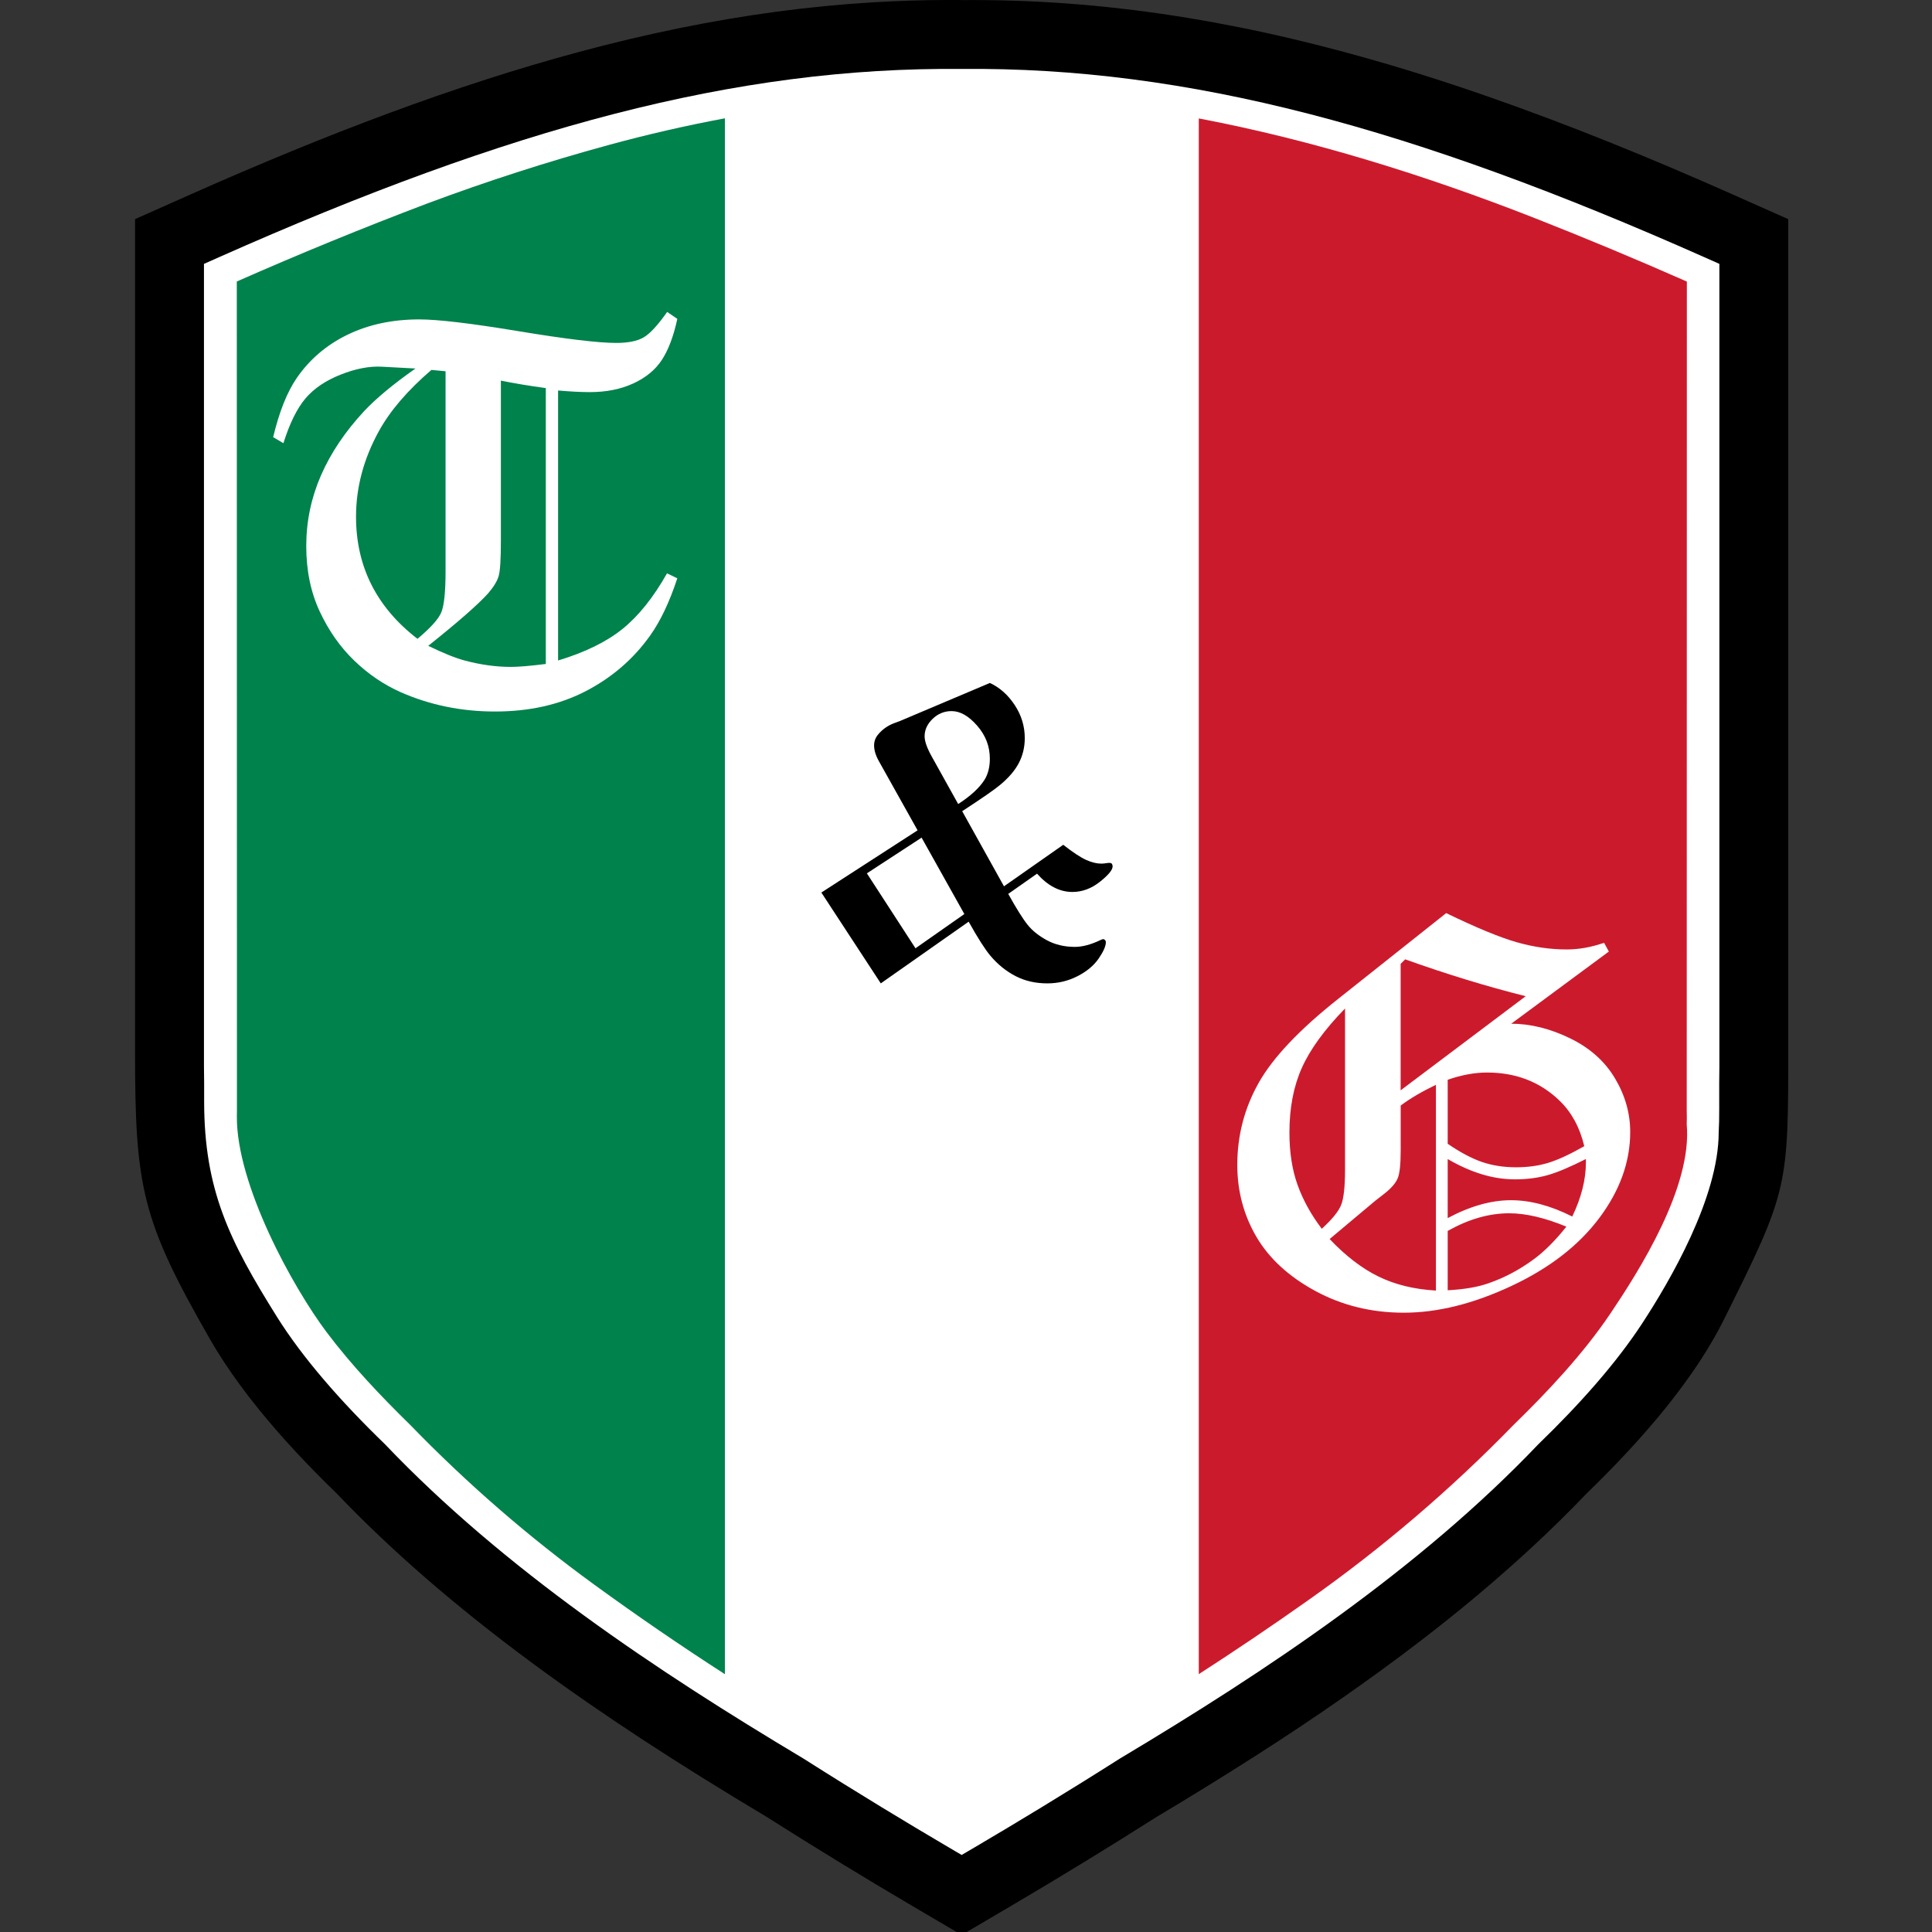
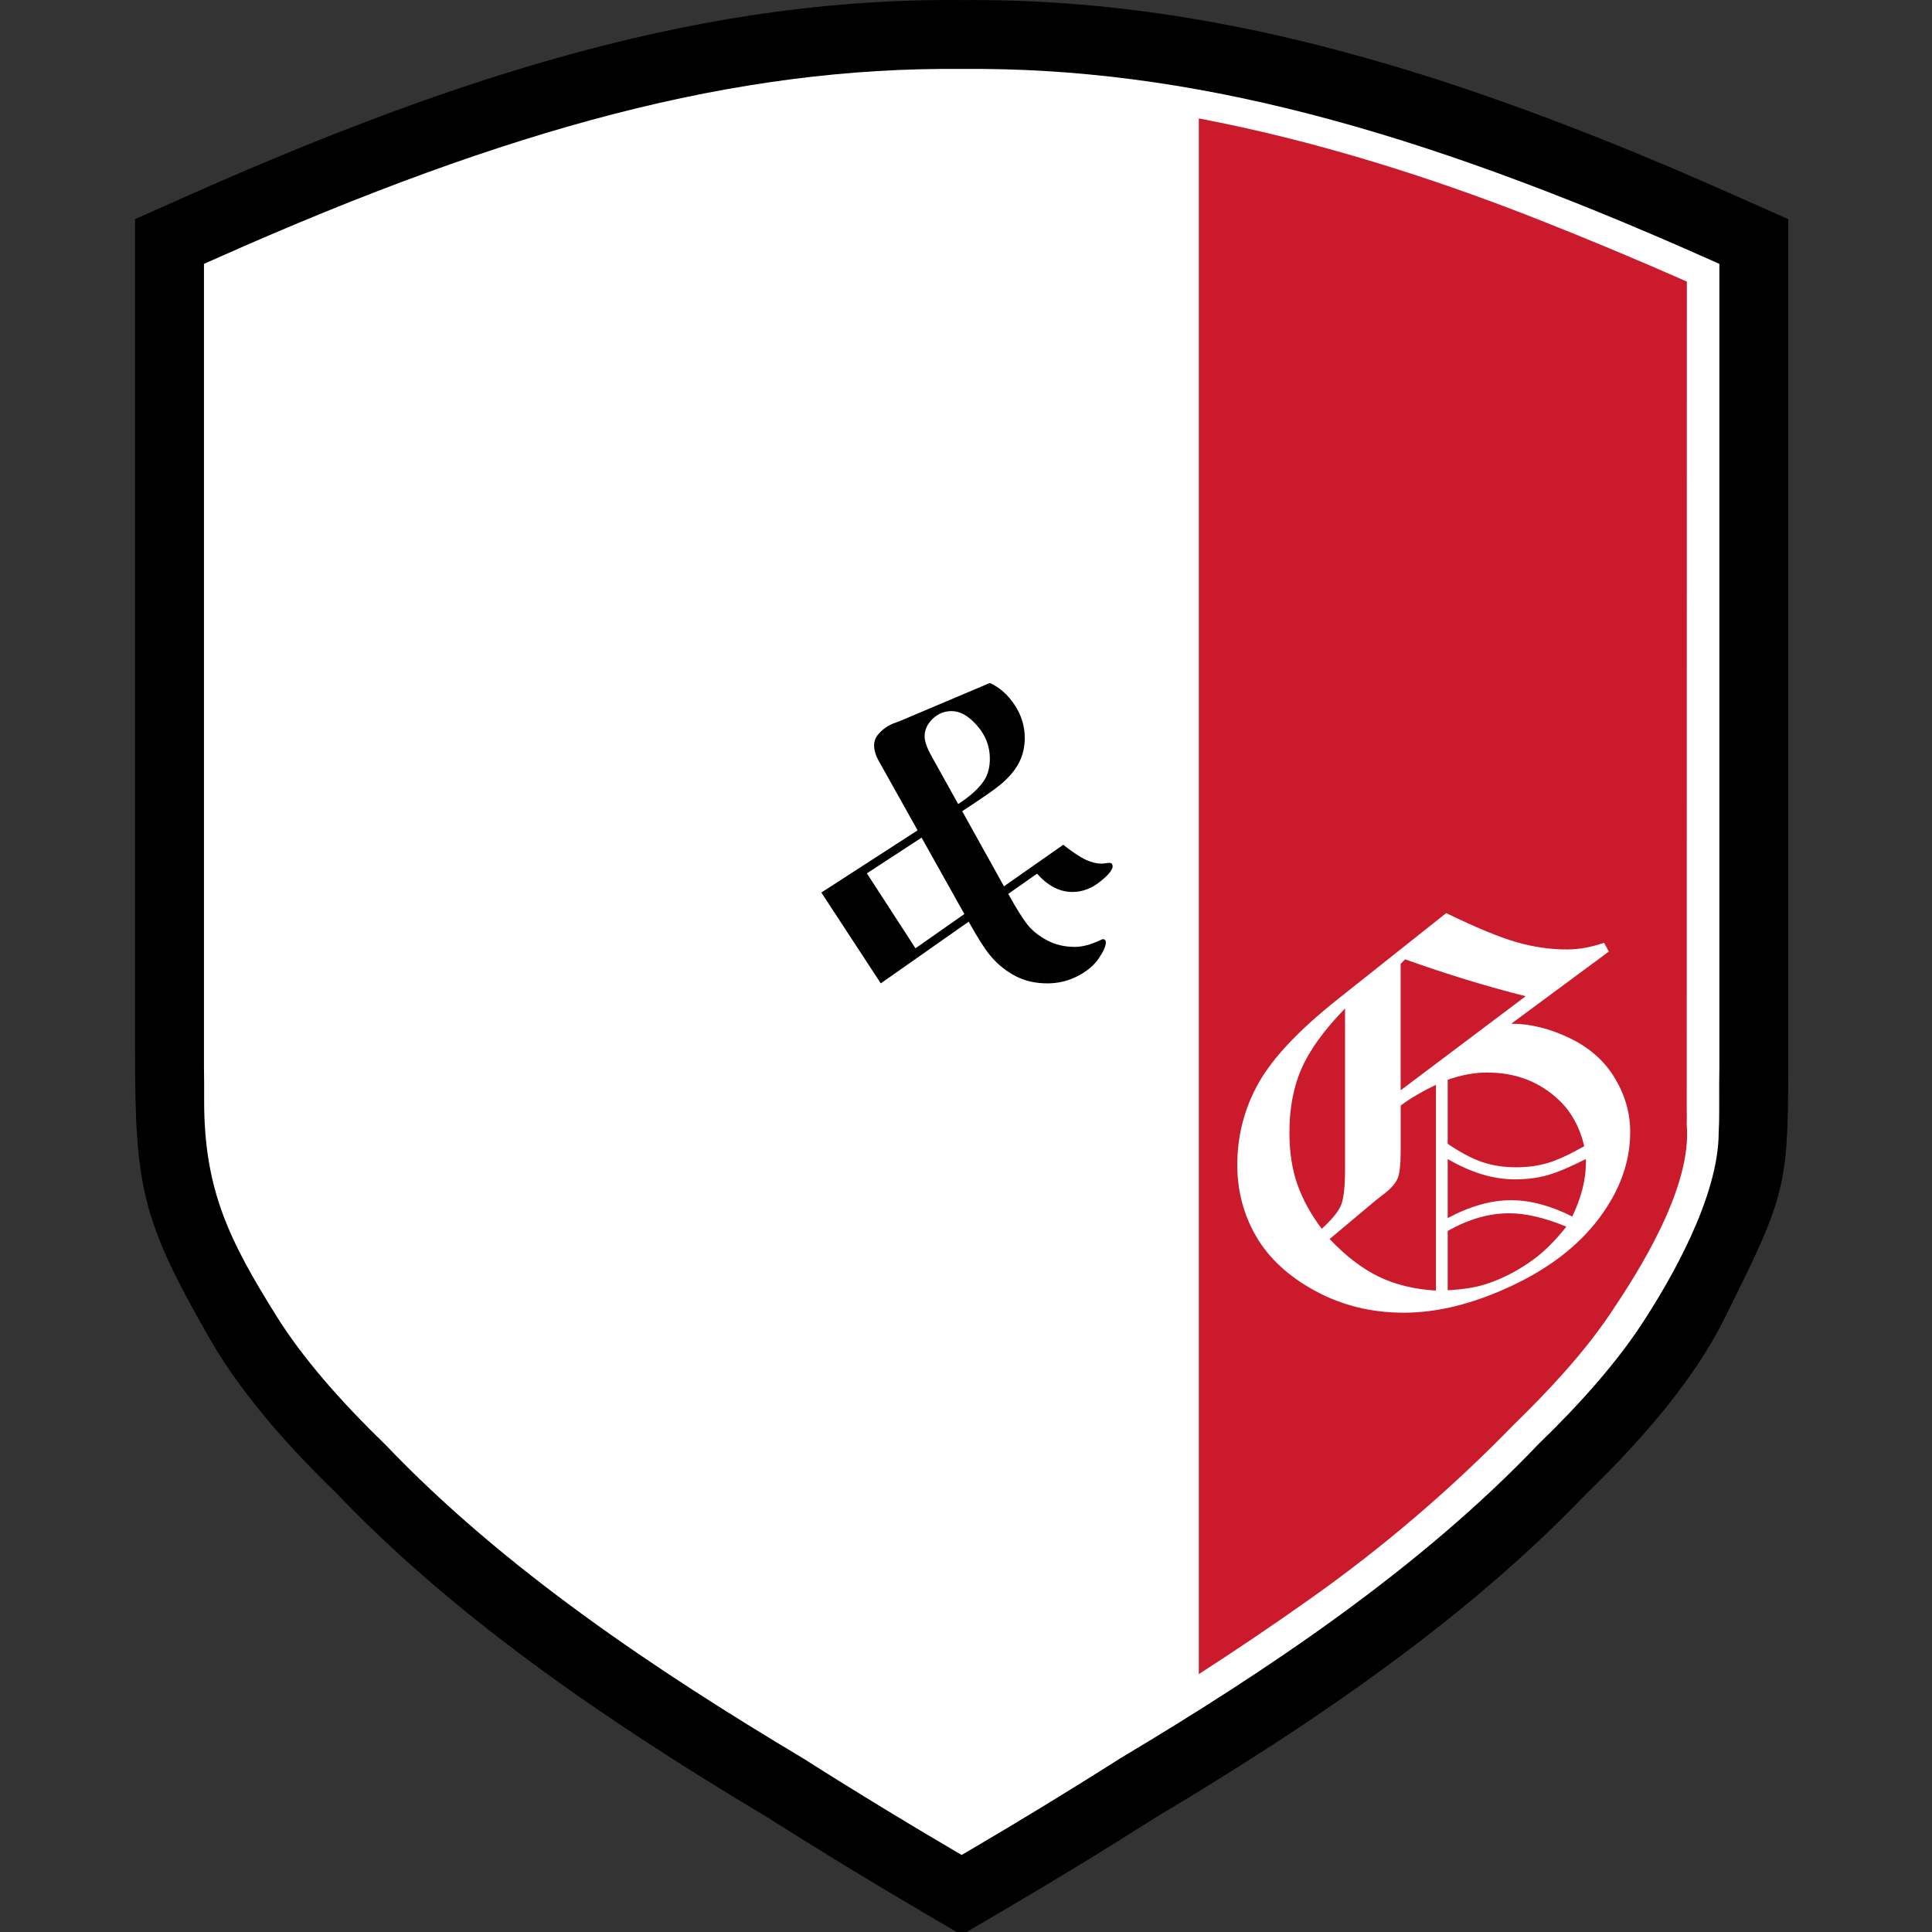
<svg xmlns="http://www.w3.org/2000/svg" width="100mm" height="100mm" viewBox="0 0 100 100" version="1.1" id="svg1" xml:space="preserve">
  <rect x="0" y="0" width="100" height="100" fill="#333333" stroke="none" />
  <defs id="defs1" />
  <g id="layer-Pr12" transform="matrix(0.265,0,0,0.265,220,0)">
    <g id="g1" transform="matrix(4.199,0,0,4.199,2056.447,-26.187)">
      <path id="path34" d="m -642.725,6.238 -0.45,-0.002 h -0.192 c -1.156,0.002 -2.311,0.038 -3.465,0.107 -3.015,0.181 -6.017,0.591 -8.977,1.193 -1.605,0.327 -3.198,0.705 -4.779,1.133 -1.43,0.387 -2.851,0.808 -4.261,1.264 -1.532,0.495 -3.052,1.022 -4.561,1.583 -1.485,0.551 -2.961,1.128 -4.427,1.73 -1.593,0.654 -3.175,1.331 -4.748,2.031 l -2.591,1.152 c 0,0 0,38.014 0,38.713 0,6.328 0.308,7.84 3.477,13.373 0.205,0.359 0.423,0.713 0.649,1.056 0.487,0.743 1.057,1.513 1.628,2.218 0.547,0.674 1.118,1.329 1.709,1.964 0.615,0.66 1.247,1.305 1.896,1.932 0.621,0.65 1.258,1.286 1.91,1.907 1.456,1.388 2.982,2.708 4.554,3.964 0.86,0.687 1.732,1.358 2.618,2.012 1.655,1.223 3.407,2.433 5.145,3.571 0.913,0.598 1.833,1.184 2.759,1.761 1.009,0.628 2.023,1.246 3.043,1.855 2.225,1.413 4.474,2.789 6.747,4.126 l 2.316,1.362 2.316,-1.362 c 2.272,-1.337 4.52,-2.712 6.745,-4.125 1.597,-0.952 3.18,-1.929 4.745,-2.932 2.577,-1.651 5.141,-3.42 7.569,-5.285 1.791,-1.376 3.459,-2.769 5.1,-4.284 0.898,-0.829 1.771,-1.687 2.617,-2.57 0.525,-0.508 1.039,-1.026 1.541,-1.555 0.591,-0.621 1.162,-1.26 1.714,-1.916 0.583,-0.693 1.134,-1.412 1.65,-2.156 0.288,-0.416 0.563,-0.841 0.821,-1.276 0.229,-0.382 0.443,-0.773 0.642,-1.172 3.004,-6.029 2.99,-6.106 2.99,-12.831 2.7e-4,-1.047 0,-38.348 0,-38.348 l -2.592,-1.152 c -3.794,-1.687 -7.637,-3.255 -11.561,-4.616 -2.933,-1.018 -5.904,-1.906 -8.926,-2.621 -1.609,-0.381 -3.231,-0.707 -4.862,-0.975 -1.648,-0.271 -3.306,-0.478 -4.97,-0.618 -1.641,-0.138 -3.286,-0.208 -4.932,-0.21 h -0.086 c -0.173,0 -0.346,9.013e-4 -0.52,0.002" style="fill:#000000;fill-opacity:1;fill-rule:evenodd;stroke:none;stroke-width:0.3" />
      <path id="path35" d="m -642.725,9.444 c -10.499,-0.103 -21.015,2.742 -34.556,8.761 -0.595,0.265 -0.689,0.306 -0.689,0.306 0,0 0,6.01e-4 0,0.189 0,0.12 0,30.425 0,37.153 0,0.258 0.003,0.508 0.008,0.75 0,0.354 0,0.639 0,0.848 -0.002,4.156 1.195,6.532 3.374,10.019 1.196,1.914 2.95,3.926 5.044,5.953 5.518,5.791 12.616,10.528 19.437,14.601 2.595,1.649 4.919,3.05 6.691,4.092 0.21,0.124 0.333,0.196 0.404,0.238 l 0.287,0.168 0.296,-0.174 c 0.072,-0.042 0.193,-0.114 0.395,-0.232 1.772,-1.042 4.095,-2.443 6.691,-4.092 6.821,-4.073 13.92,-8.81 19.437,-14.601 1.972,-1.908 3.643,-3.805 4.83,-5.618 1.294,-1.976 3.561,-5.856 3.565,-8.895 0.018,-0.328 0.026,-0.68 0.024,-1.064 2.5e-4,-0.08 -6e-4,-0.516 -6e-4,-1.243 0.006,-0.242 0.008,-0.492 0.008,-0.75 0,-6.728 0,-37.032 0,-37.153 0,-0.189 0,-0.189 0,-0.189 0,0 -0.093,-0.041 -0.689,-0.306 -13.542,-6.019 -24.056,-8.863 -34.556,-8.761" style="fill:#ffffff;fill-opacity:1;fill-rule:evenodd;stroke:none;stroke-width:0.3" />
      <path id="path36" d="m -631.695,11.745 v 72.365 c 1.729,-1.114 3.434,-2.266 5.112,-3.454 3.42,-2.413 6.609,-5.137 9.527,-8.137 l 0.033,-0.032 c 1.515,-1.478 3.192,-3.244 4.488,-5.171 1.301,-1.936 3.802,-5.853 3.536,-8.78 0.007,-0.219 0.008,-0.438 6.1e-4,-0.658 l 0.006,-38.544 c -2.381,-1.051 -4.784,-2.053 -7.208,-3.004 -4.974,-1.944 -10.223,-3.584 -15.496,-4.585" style="fill:#cc1a2d;fill-opacity:1;fill-rule:evenodd;stroke:none;stroke-width:0.3" />
-       <path id="path37" d="m -653.739,84.115 v -72.375 c -1.825,0.341 -3.636,0.757 -5.429,1.247 -2.85,0.778 -5.662,1.686 -8.429,2.72 -2.981,1.129 -5.93,2.337 -8.846,3.624 l 0.007,38.538 c -0.003,0.103 -0.005,0.207 -0.004,0.31 -0.015,3.161 2.578,7.904 4.187,10.041 1.151,1.529 2.528,2.977 3.841,4.262 l 0.035,0.034 c 2.63,2.715 5.49,5.197 8.547,7.421 1.99,1.449 4.022,2.842 6.091,4.176" style="fill:#00824c;fill-opacity:1;fill-rule:evenodd;stroke:none;stroke-width:0.3" />
      <path id="path38" d="m -656.424,20.746 c -0.439,0.622 -0.805,1.018 -1.099,1.187 -0.294,0.17 -0.719,0.255 -1.274,0.255 -0.828,0 -2.345,-0.182 -4.548,-0.547 -2.203,-0.365 -3.74,-0.547 -4.61,-0.547 -1.251,-2.71e-4 -2.365,0.238 -3.343,0.714 -0.977,0.476 -1.764,1.149 -2.361,2.018 -0.447,0.654 -0.811,1.569 -1.093,2.745 l 0.478,0.28 c 0.289,-0.92 0.63,-1.612 1.022,-2.077 0.392,-0.464 0.94,-0.835 1.641,-1.113 0.702,-0.278 1.342,-0.4 1.919,-0.367 l 1.561,0.084 c -1.027,0.721 -1.822,1.381 -2.385,1.978 -0.886,0.953 -1.557,1.952 -2.013,2.997 -0.455,1.045 -0.683,2.139 -0.683,3.283 0,1.136 0.209,2.151 0.628,3.047 0.418,0.895 0.955,1.658 1.61,2.288 0.655,0.63 1.377,1.119 2.164,1.467 1.36,0.597 2.819,0.895 4.377,0.895 1.6,0 3.009,-0.317 4.228,-0.95 1.218,-0.634 2.213,-1.493 2.984,-2.577 0.481,-0.671 0.904,-1.561 1.269,-2.67 l -0.479,-0.23 c -0.636,1.124 -1.325,1.985 -2.069,2.585 -0.743,0.599 -1.743,1.089 -2.998,1.469 V 24.401 c 0.58,0.05 1.073,0.075 1.479,0.075 0.763,0 1.437,-0.135 2.021,-0.404 0.585,-0.27 1.028,-0.636 1.331,-1.1 0.302,-0.464 0.541,-1.098 0.715,-1.903 z m -10.308,2.76 v 9.288 c 0,0.97 -0.067,1.612 -0.199,1.927 -0.132,0.315 -0.501,0.725 -1.107,1.231 -1.906,-1.467 -2.859,-3.361 -2.859,-5.682 0,-1.359 0.352,-2.682 1.056,-3.966 0.523,-0.953 1.339,-1.907 2.45,-2.86 z m 4.663,0.783 v 12.832 c -0.72,0.091 -1.263,0.137 -1.628,0.137 -0.688,0 -1.405,-0.099 -2.151,-0.298 -0.43,-0.116 -0.994,-0.343 -1.69,-0.682 1.391,-1.111 2.319,-1.923 2.783,-2.438 0.257,-0.299 0.421,-0.566 0.491,-0.802 0.071,-0.236 0.105,-0.79 0.105,-1.66 v -7.437 c 0.605,0.124 1.302,0.24 2.089,0.348" style="fill:#ffffff;fill-opacity:1;fill-rule:evenodd;stroke:none;stroke-width:0.3" />
      <path id="path39" d="m -612.844,50.09 c -0.588,0.207 -1.168,0.311 -1.739,0.311 -0.763,0 -1.537,-0.112 -2.324,-0.336 -0.787,-0.224 -1.88,-0.676 -3.28,-1.355 l -5.026,3.991 c -1.8,1.426 -3.032,2.727 -3.696,3.904 -0.663,1.177 -0.995,2.45 -0.995,3.817 0,1.219 0.296,2.333 0.888,3.345 0.593,1.011 1.509,1.853 2.748,2.524 1.24,0.671 2.609,1.007 4.11,1.007 1.567,0 3.235,-0.415 5.004,-1.243 1.77,-0.829 3.133,-1.884 4.091,-3.165 0.958,-1.281 1.436,-2.613 1.436,-3.998 2.4e-4,-0.87 -0.236,-1.703 -0.711,-2.499 -0.474,-0.796 -1.174,-1.417 -2.1,-1.865 -0.927,-0.448 -1.835,-0.672 -2.724,-0.672 l 4.541,-3.357 z m -9.251,0.771 c 1.922,0.688 3.79,1.26 5.606,1.715 l -5.817,4.378 v -5.882 z m -2.797,2.288 v 7.485 c 0,0.812 -0.063,1.368 -0.187,1.666 -0.124,0.298 -0.423,0.663 -0.895,1.094 -0.498,-0.655 -0.873,-1.335 -1.126,-2.039 -0.253,-0.705 -0.379,-1.517 -0.379,-2.437 0,-1.144 0.192,-2.147 0.578,-3.009 0.386,-0.862 1.055,-1.782 2.008,-2.76 z m 4.775,6.292 v -2.979 c 0.646,-0.224 1.256,-0.336 1.827,-0.336 1.352,-1.8e-4 2.479,0.439 3.383,1.316 0.555,0.538 0.936,1.241 1.143,2.11 -0.688,0.389 -1.256,0.651 -1.703,0.783 -0.448,0.133 -0.937,0.199 -1.468,0.199 -0.58,0 -1.111,-0.083 -1.592,-0.249 -0.481,-0.166 -1.011,-0.448 -1.591,-0.846 z m -0.547,-2.744 v 9.571 c -1.01,-0.058 -1.901,-0.275 -2.671,-0.652 -0.771,-0.377 -1.528,-0.958 -2.274,-1.745 l 2.137,-1.792 c 0.115,-0.091 0.265,-0.207 0.447,-0.348 0.298,-0.24 0.493,-0.47 0.584,-0.69 0.091,-0.22 0.137,-0.649 0.137,-1.288 v -2.09 c 0.431,-0.326 0.978,-0.648 1.641,-0.966 z m 0.547,6.201 v -2.748 c 0.53,0.311 1.057,0.546 1.579,0.706 0.522,0.16 1.04,0.239 1.554,0.239 0.539,0 1.036,-0.063 1.492,-0.189 0.456,-0.126 1.056,-0.378 1.803,-0.756 l 2.7e-4,0.162 c 0,0.796 -0.211,1.633 -0.635,2.512 -1.003,-0.506 -1.952,-0.759 -2.847,-0.759 -0.928,0 -1.911,0.278 -2.947,0.833 z m 0,3.357 v -2.761 c 0.97,-0.547 1.923,-0.821 2.859,-0.821 0.771,0 1.658,0.207 2.661,0.622 -0.514,0.646 -1.019,1.152 -1.517,1.517 -0.663,0.489 -1.367,0.862 -2.113,1.119 -0.489,0.174 -1.119,0.282 -1.89,0.323" style="fill:#ffffff;fill-opacity:1;fill-rule:evenodd;stroke:none;stroke-width:0.3" />
      <path id="path40" d="m -646.487,51.979 4.087,-2.87 c 0.43,0.769 0.768,1.298 1.014,1.588 0.338,0.4 0.725,0.713 1.162,0.941 0.437,0.227 0.931,0.341 1.485,0.341 0.498,0 0.963,-0.111 1.397,-0.332 0.434,-0.221 0.763,-0.495 0.988,-0.821 0.224,-0.326 0.336,-0.581 0.336,-0.766 0,-0.037 -0.015,-0.071 -0.046,-0.101 -0.018,-0.025 -0.043,-0.037 -0.074,-0.037 -0.03,0 -0.071,0.012 -0.119,0.037 -0.449,0.215 -0.849,0.323 -1.199,0.323 -0.485,0 -0.918,-0.102 -1.295,-0.304 -0.378,-0.203 -0.678,-0.441 -0.9,-0.715 -0.221,-0.274 -0.524,-0.755 -0.908,-1.446 l 1.34,-0.941 c 0.504,0.567 1.052,0.851 1.643,0.851 0.455,0 0.881,-0.157 1.277,-0.47 0.397,-0.314 0.595,-0.554 0.595,-0.719 0,-0.049 -0.015,-0.095 -0.046,-0.138 l -0.083,-0.028 c -0.031,0 -0.071,0.003 -0.119,0.009 -0.105,0.018 -0.197,0.028 -0.277,0.028 -0.215,0 -0.452,-0.058 -0.711,-0.175 -0.258,-0.117 -0.612,-0.35 -1.061,-0.701 l -2.756,1.931 -1.944,-3.494 c 0.932,-0.608 1.521,-1.016 1.766,-1.225 0.394,-0.326 0.684,-0.664 0.868,-1.014 0.184,-0.35 0.277,-0.738 0.277,-1.162 0,-0.553 -0.157,-1.066 -0.47,-1.54 -0.313,-0.473 -0.698,-0.814 -1.153,-1.024 l -4.206,1.78 c -0.031,0.012 -0.089,0.034 -0.175,0.064 -0.326,0.111 -0.594,0.289 -0.802,0.535 -0.136,0.154 -0.203,0.329 -0.203,0.526 0,0.227 0.077,0.476 0.231,0.747 l 1.792,3.203 -4.476,2.894 z m 3.6,-8.342 -1.22,-2.192 c -0.228,-0.406 -0.342,-0.726 -0.342,-0.959 0,-0.301 0.125,-0.572 0.374,-0.812 0.249,-0.24 0.543,-0.36 0.881,-0.36 0.4,0 0.796,0.226 1.19,0.678 0.394,0.451 0.59,0.963 0.59,1.535 0,0.39 -0.083,0.718 -0.249,0.984 -0.24,0.378 -0.647,0.753 -1.224,1.126 z m -1.986,6.71 -2.261,-3.486 2.545,-1.661 1.989,3.554 z" style="fill:#000000;fill-opacity:1;fill-rule:evenodd;stroke:none;stroke-width:0.3" />
    </g>
  </g>
</svg>